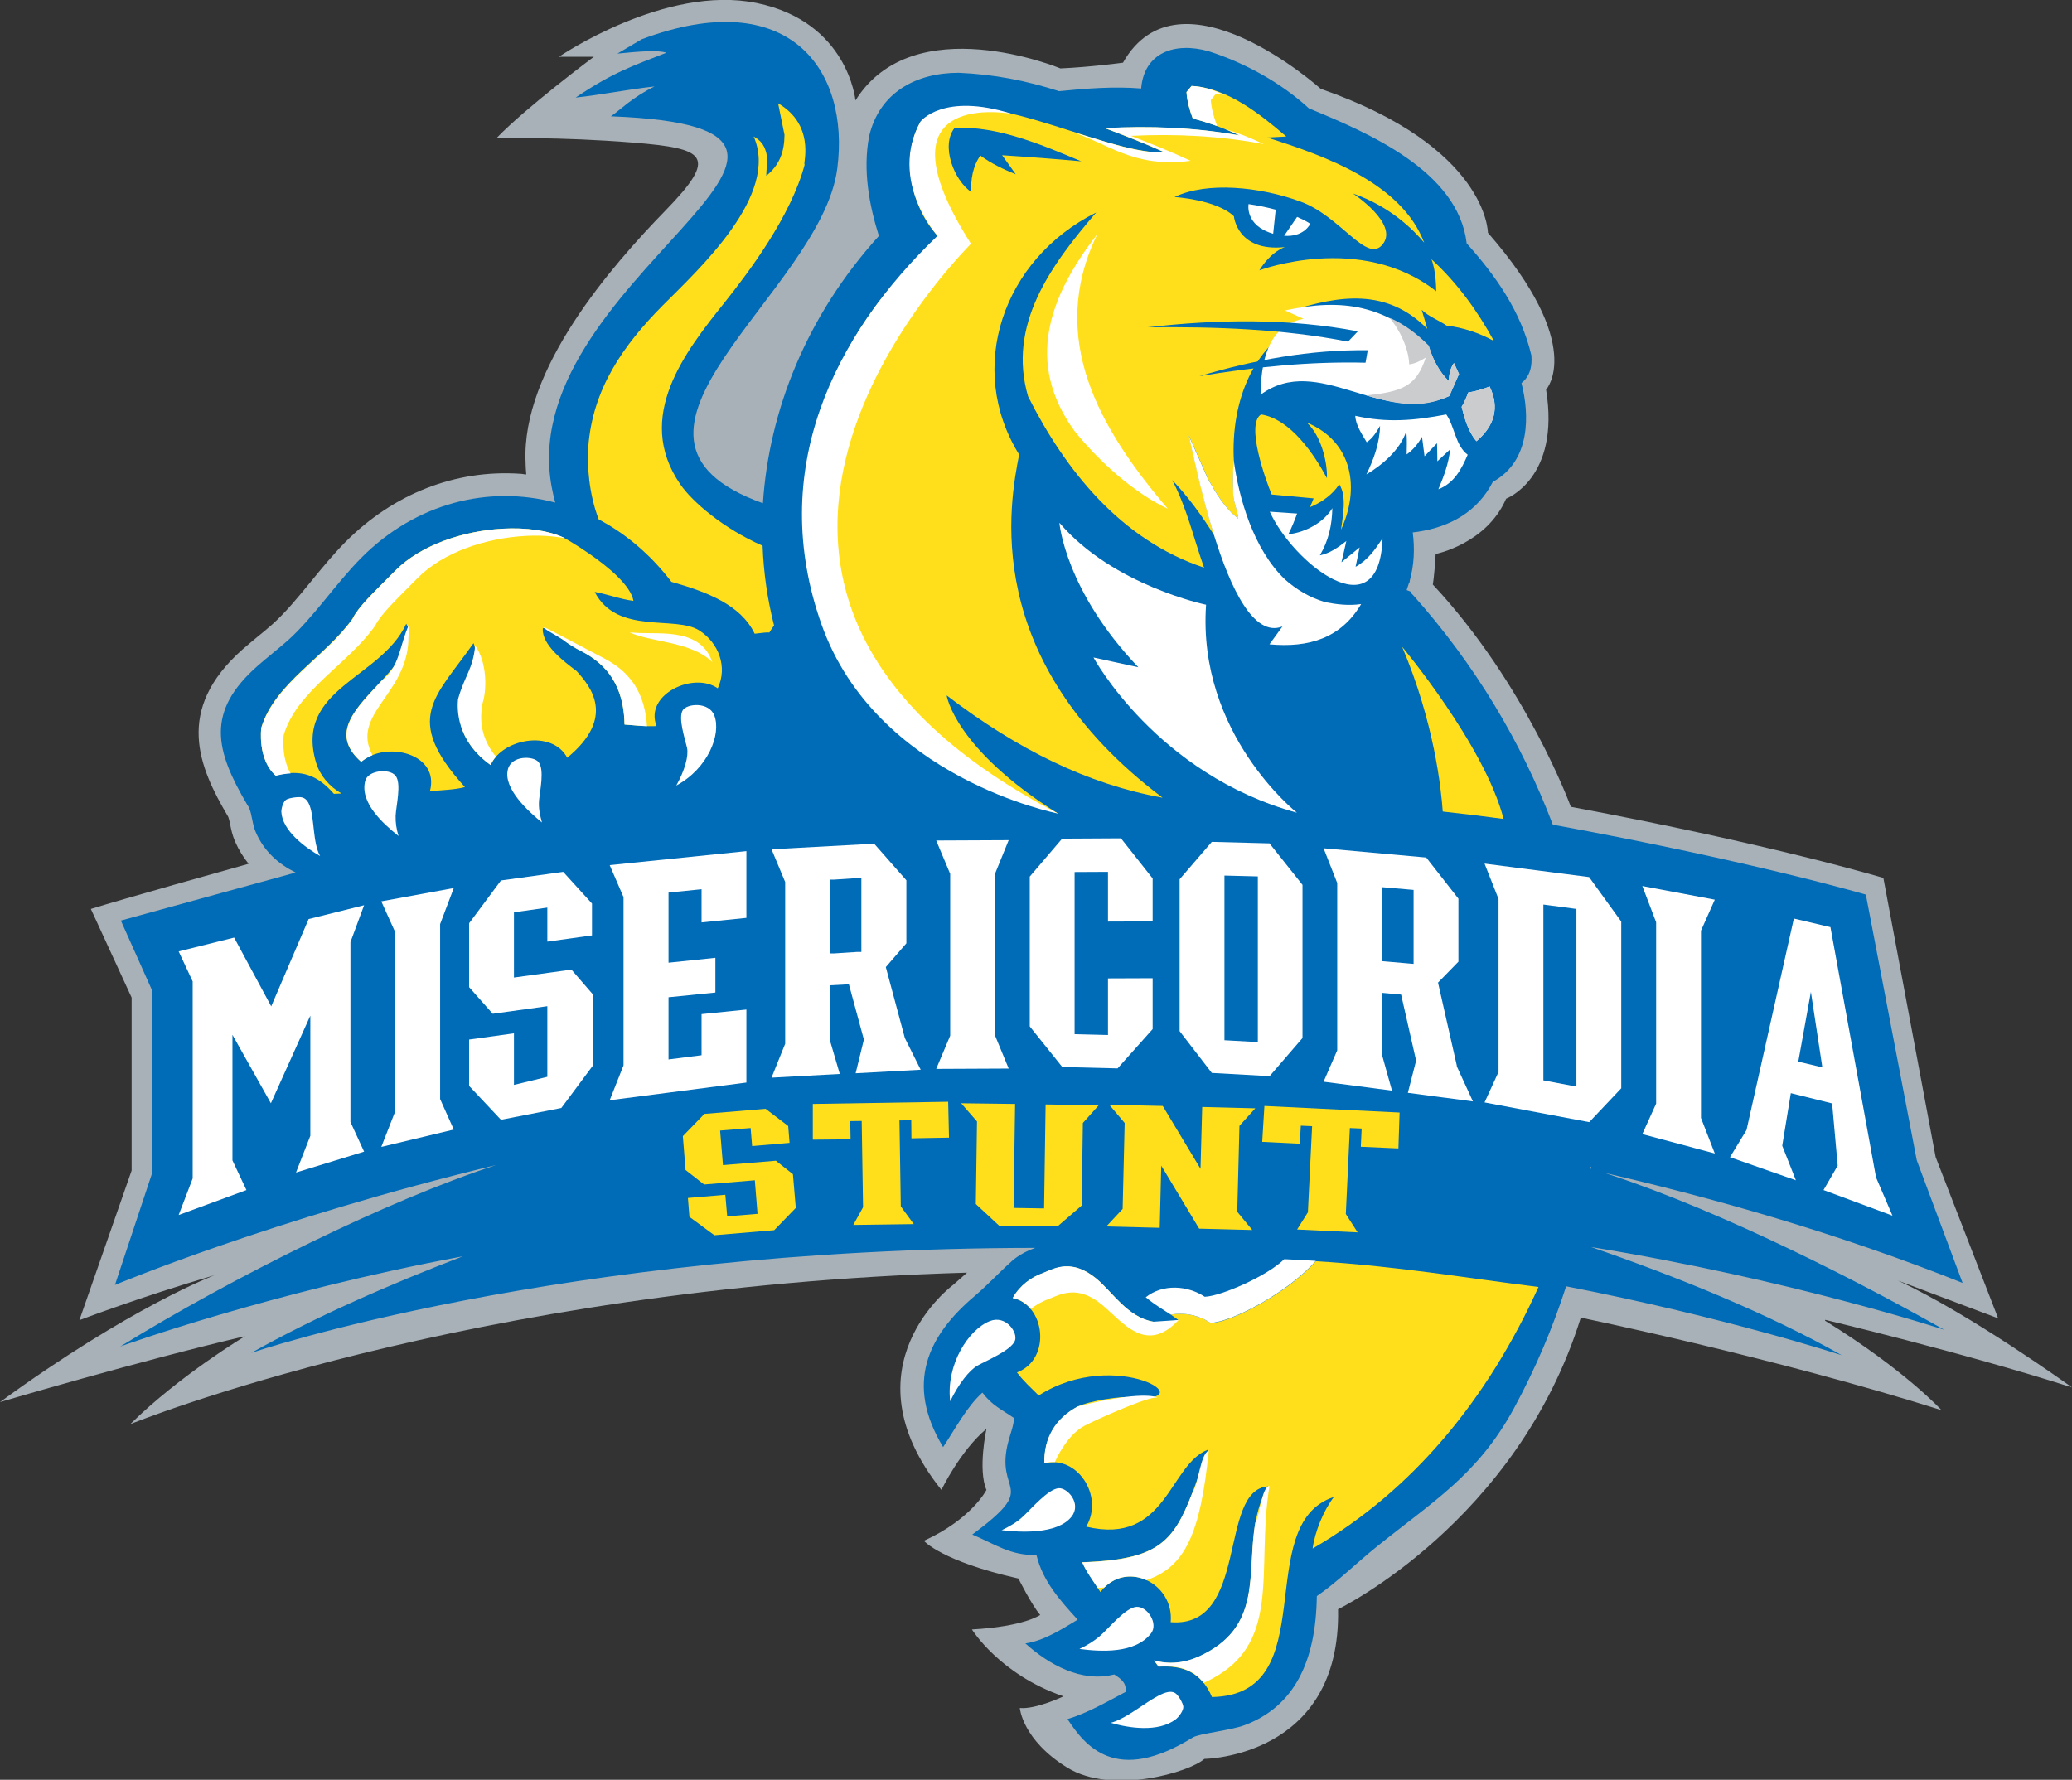
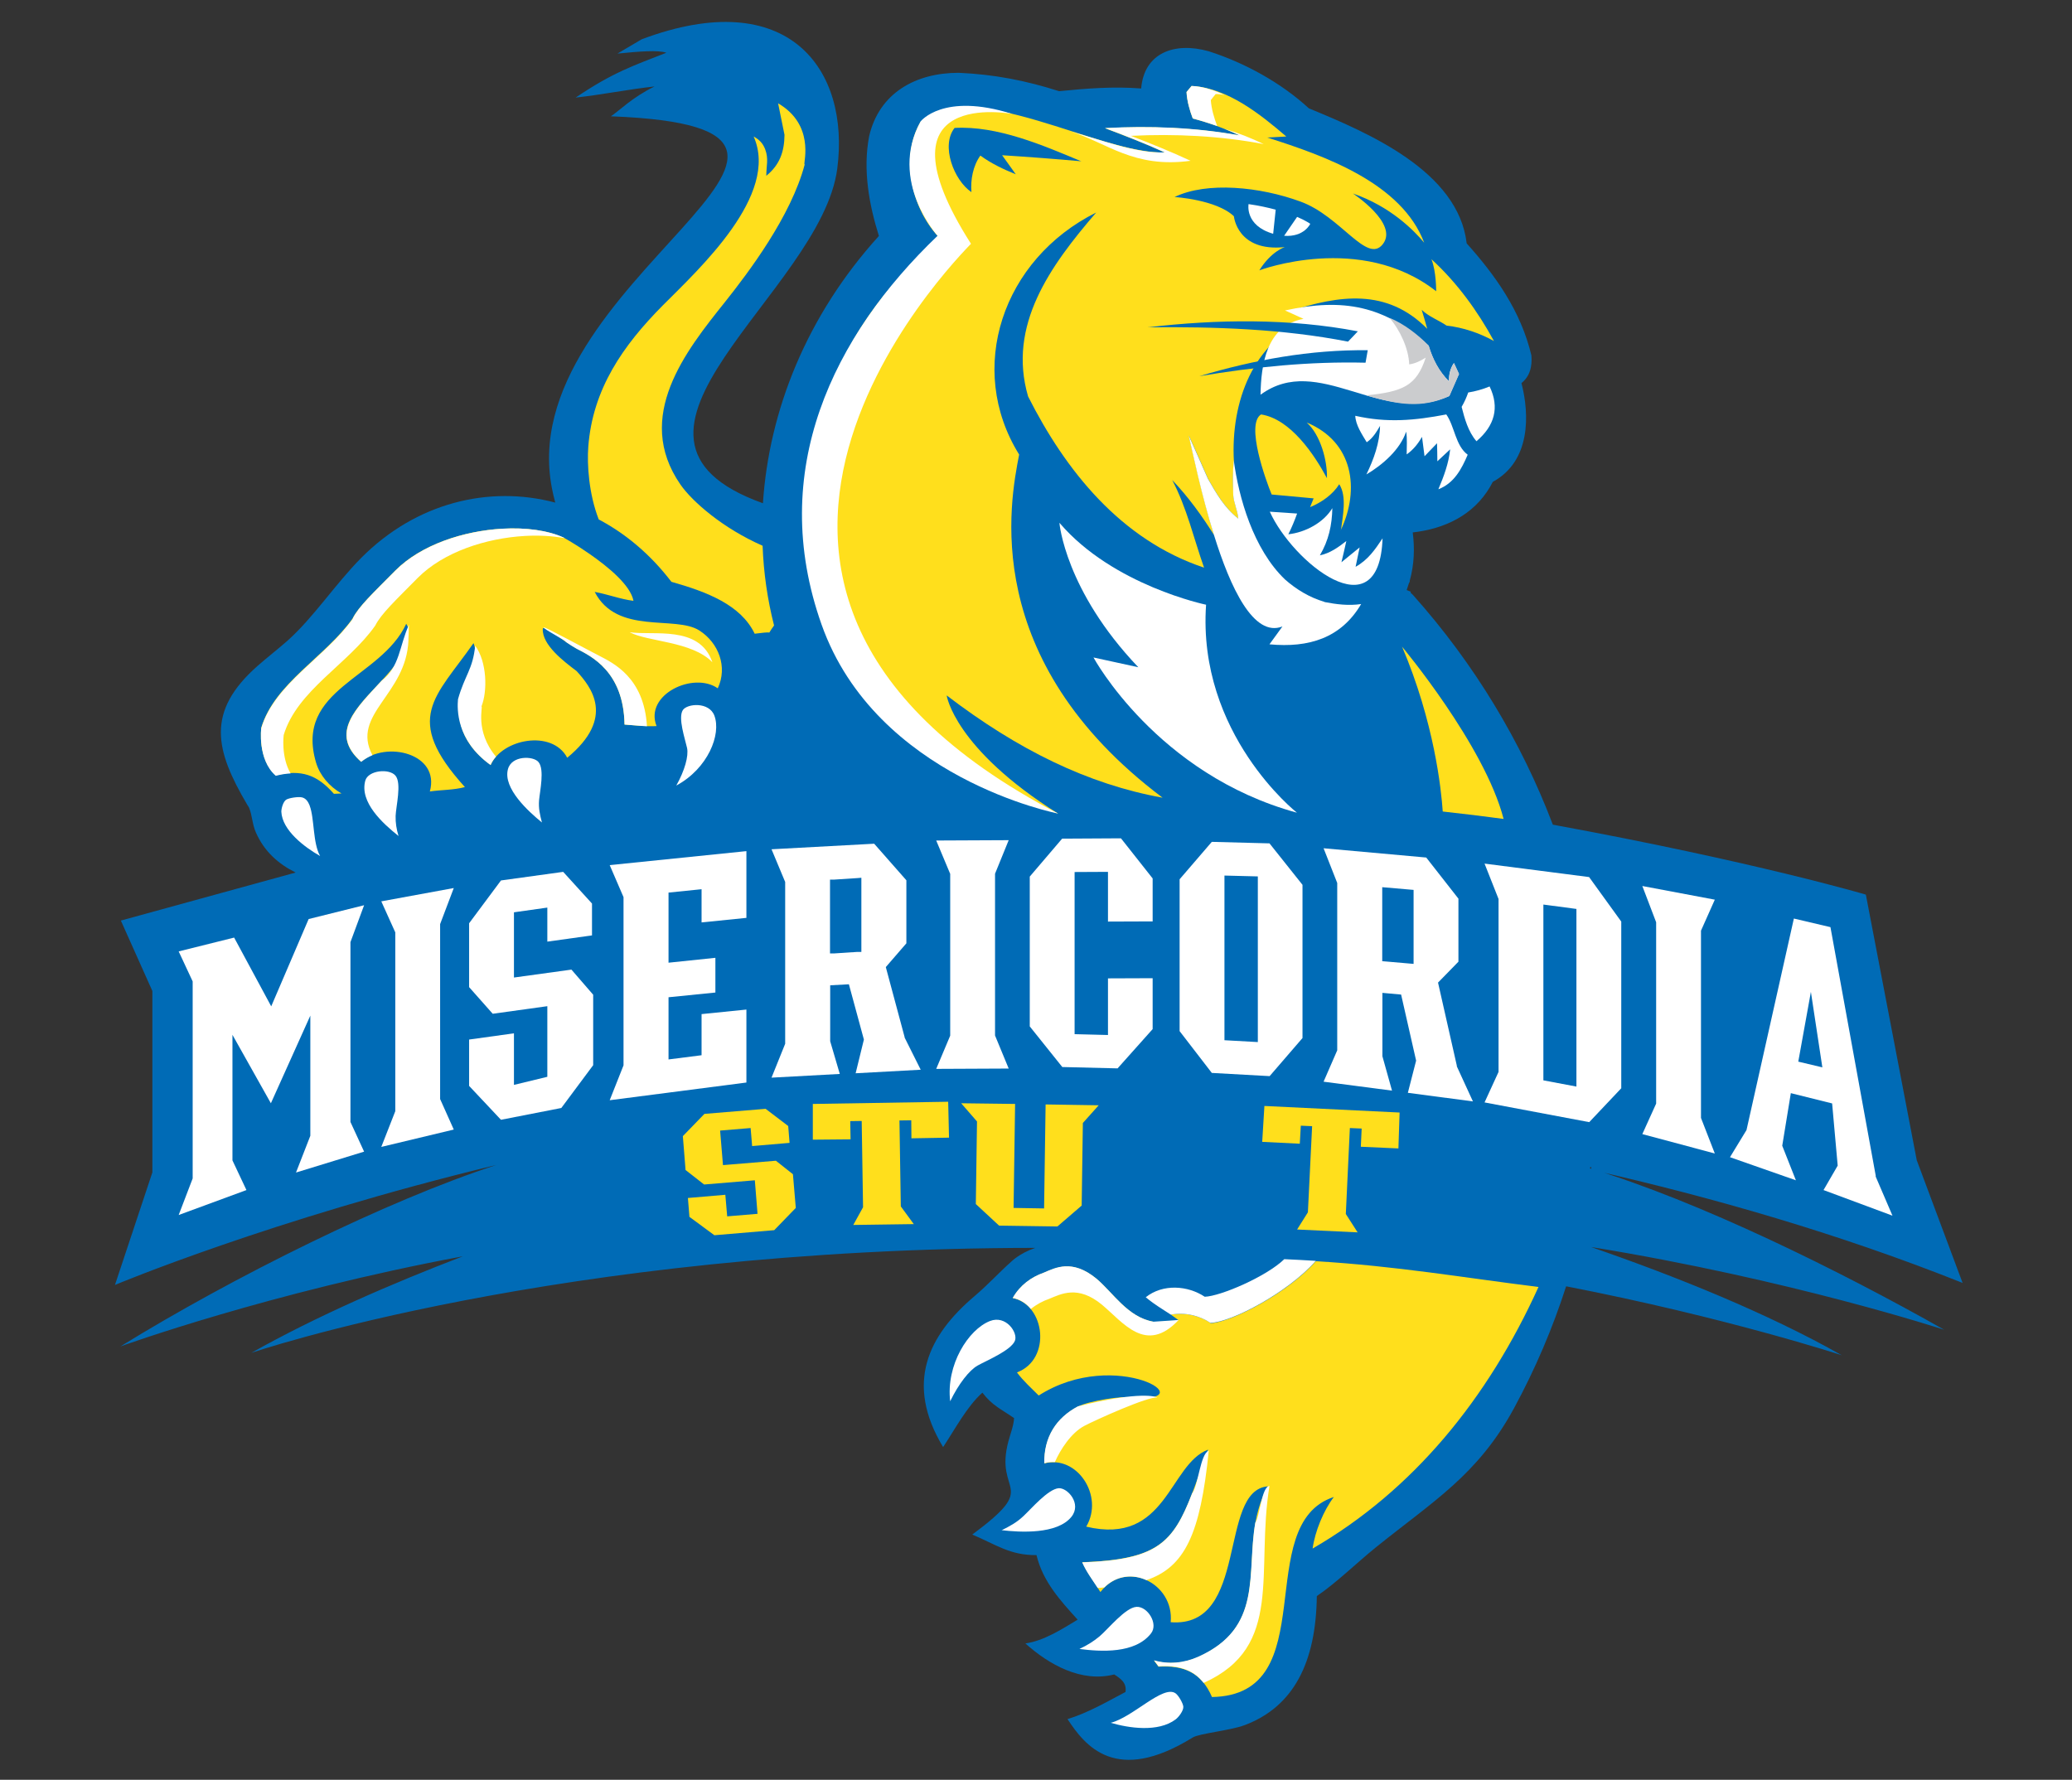
<svg xmlns="http://www.w3.org/2000/svg" id="Layer_2" data-name="Layer 2" viewBox="0 0 122.92 105.6">
  <rect x="0" y="0" width="122.92" height="105.6" fill="#333333" stroke="none" />
  <defs>
    <style>
      .cls-1, .cls-2 {
        fill: #fff;
      }

      .cls-3 {
        fill: #a7b1b7;
      }

      .cls-4 {
        fill: #ffdf1c;
      }

      .cls-2, .cls-5 {
        fill-rule: evenodd;
      }

      .cls-6, .cls-5 {
        fill: #006bb6;
      }

      .cls-7 {
        fill: #cbccce;
      }
    </style>
  </defs>
  <g id="Layer_1-2" data-name="Layer 1">
-     <path class="cls-3" d="m108.28,78.31s7.99,1.89,14.64,4.01c0,0-6.02-4.35-10.33-6.34l5.95,2.24-3.71-9.57-3.1-16.56s-6.55-1.98-18.54-4.22c0,0-2.64-7.24-8.19-13.19,0,0,.09-.43.17-1.81,0,0,3.02-.6,4.18-3.28,0,0,3.23-1.21,2.37-6.47,0,0,2.41-2.59-3.45-9.31,0,0,0-5.09-9.92-8.54,0,0-8.36-7.5-11.73-1.55,0,0-1.9.26-3.71.34,0,0-8.71-3.62-12.16,1.9,0,0-.43-4.66-5.86-5.78-5.43-1.12-11.73,3.19-11.73,3.19h2.07s-4.05,3.02-5.78,4.83c0,0,3.79-.09,8.11.26,4.31.35,5.09.78,1.9,4.05-3.19,3.28-8.54,9.4-8.28,14.92,0,0,0,.27.04.72-.12,0-.24-.04-.36-.04-3.83-.26-7.51,1.18-10.36,4.04-.73.74-1.4,1.55-2.05,2.35-.77.94-1.5,1.83-2.28,2.53-.28.25-.57.49-.88.74-.29.24-.59.49-.89.75-4.08,3.61-2.59,7.01-.88,9.91,0,0,.02.03.03.06.04.11.07.25.1.4.06.3.13.66.3,1.05.22.5.49.93.8,1.31-1.4.39-7.39,2.07-9.36,2.68l2.42,5.26v10.26l-3.1,8.88s3.62-1.38,8.02-2.67c0,0-4.95,1.86-12.73,7.53,0,0,8.25-2.44,14.54-3.91,0,0-3.89,2.33-6.81,5.22,0,0,19.92-8.14,49.64-8.99l-.83.73s-6.55,4.83-.69,12.16c0,0,1.12-2.33,2.67-3.62,0,0-.52,2.41,0,3.62,0,0-.86,1.72-3.71,3.02,0,0,1.03,1.21,5.61,2.24,0,0,.77,1.55,1.29,2.16,0,0-.95.69-4.05.86,0,0,1.64,2.67,5.43,3.97,0,0-1.64.78-2.59.69,0,0,.15,1.9,2.82,3.54,2.67,1.64,7.27.26,8.13-.52,0,0,8.11-.08,7.93-8.88,0,0,10.61-5.14,14.4-17.3,0,0,11.5,2.36,21.4,5.49,0,0-2.17-2.38-6.91-5.31Z" />
    <path class="cls-6" d="m94.33,69.31c.06-.35.11.47.16.12,7.05,1.6,14.6,3.76,21.94,6.69l-2.72-7.28-3.02-15.76s-6.59-1.95-18.57-4.15c-1.86-4.9-4.64-9.53-8.28-13.61-.05-.06-.11-.11-.16-.15,0-.02.01-.04.02-.06l-.25-.1.18-.55c.27-.96.3-1.93.18-2.87l.31-.04c1.93-.29,3.55-1.21,4.44-2.96,2.26-1.23,2.18-4.01,1.7-5.86.08-.06.17-.15.25-.25.24-.3.39-.73.34-1.39-.63-2.65-2.14-4.75-3.84-6.65-.5-4.3-5.89-6.58-9.36-8.01-1.64-1.51-3.79-2.7-5.95-3.39-2.03-.57-3.83.1-4,2.21-1.66-.13-3.25,0-4.87.16-1.97-.63-3.86-1-5.96-1.09-2.52,0-4.71,1.17-5.31,3.77-.38,2,0,4.06.58,5.91-4.29,4.73-6.52,10.37-6.88,15.86-11.03-3.95,3.45-12.5,4.41-19.85.77-5.88-2.88-10.95-11.6-7.68l-1.44.85c1.3-.13,2.42-.22,2.9-.05-1.96.77-3.16,1.16-5.38,2.66,1.57-.17,3.12-.49,4.68-.66-1.35.66-2.12,1.47-2.59,1.77,18.5.71-6.27,9.77-3.44,22.34,0,0,.04.21.14.58-3.93-1.04-8.24,0-11.5,3.27-1.54,1.55-2.84,3.55-4.39,4.93-.58.51-1.19.98-1.77,1.49-3.08,2.72-2.52,5-.61,8.24l.1.16c.2.47.19.99.41,1.48.5,1.14,1.35,1.88,2.36,2.38l-10.37,2.85,1.87,4.18v10.76l-2.22,6.68s9.28-3.9,22.63-7.12h0c-6.49,2.11-15.61,6.64-22.31,10.77,0,0,8.83-3.21,20.32-5.35-4.22,1.62-8.68,3.55-12.55,5.73,0,0,18.12-6.21,46.51-6.23-.94.32-1.43.82-1.43.82-.69.61-1.35,1.34-2.16,2.03-2.78,2.35-4.16,5.19-1.88,8.97.69-1.04,1.42-2.42,2.33-3.23.59.77,1.1.97,1.88,1.51-.03.47-.21.9-.33,1.35-.88,3.24,1.94,2.53-2.15,5.56,1.44.61,2.23,1.23,3.81,1.22.38,1.58,1.42,2.7,2.44,3.83-.96.58-2.02,1.26-3.1,1.41,1.39,1.25,3.32,2.34,5.27,1.84.39.25.75.5.67,1.04-1.14.6-2.23,1.24-3.44,1.61,1.04,1.58,2.86,3.92,7.43,1.09.39-.24,2.23-.41,3.1-.74,2.89-1.1,4.21-3.72,4.26-7.65,1.14-.77,2.41-2.01,3.49-2.88,3.42-2.76,6.05-4.3,8.2-8.25,1.28-2.36,2.31-4.79,3.1-7.25,9.52,1.85,16.35,4.09,16.35,4.09-4.4-2.49-9.8-4.67-14.87-6.42,11.84,1.92,20.95,4.91,20.95,4.91-6.25-3.54-14.54-7.62-21.02-9.58Z" />
    <path class="cls-6" d="m83.46,34.33l.17.13-.03.12c-.09-.08-.13-.17-.14-.25Z" />
    <polygon class="cls-1" points="16.07 65.46 18.41 60.26 18.41 67.39 17.56 69.57 21.6 68.33 20.79 66.57 20.79 55.9 21.6 53.71 18.31 54.53 16.09 59.71 13.89 55.63 10.6 56.45 11.43 58.23 11.43 69.92 10.6 72.09 14.62 70.61 13.79 68.85 13.79 61.4 16.07 65.46" />
    <polygon class="cls-1" points="22.62 53.48 23.45 55.32 23.45 65.93 22.62 68.05 26.92 67.02 26.11 65.21 26.11 54.83 26.92 52.69 22.62 53.48" />
    <polygon class="cls-1" points="33.41 51.73 29.72 52.24 27.83 54.78 27.83 58.57 29.23 60.15 32.47 59.7 32.47 63.89 30.49 64.37 30.49 61.31 27.83 61.68 27.83 64.43 29.72 66.44 33.3 65.74 35.19 63.2 35.19 59.02 33.9 57.53 30.49 58 30.49 54.13 32.47 53.85 32.47 55.87 35.12 55.5 35.12 53.61 33.41 51.73" />
    <polygon class="cls-1" points="36.17 51.33 36.99 53.23 36.99 63.21 36.17 65.28 44.28 64.23 44.28 59.9 41.62 60.17 41.62 62.61 39.66 62.86 39.66 59.17 42.44 58.89 42.44 56.83 39.66 57.12 39.66 52.96 41.62 52.76 41.62 54.73 44.28 54.46 44.28 50.5 36.17 51.33" />
    <path class="cls-1" d="m53.67,61.55l-1.12-4.17,1.22-1.41v-3.74l-1.91-2.17-6.09.33.81,1.94v9.6l-.81,2.01,4.05-.22-.57-1.94v-3.32l1.11-.06.89,3.28-.49,2,3.86-.21-.96-1.92Zm-2.57-9.18v4.11h-.24s-1.38.09-1.38.09h-.24s0-.27,0-.27v-4.11h.24s1.38-.09,1.38-.09l.24-.02v.29Z" />
    <path class="cls-1" d="m86.43,63.25l-1.12-4.95,1.21-1.24v-3.74l-1.91-2.44-6.09-.55.81,2.06v9.93l-.81,1.86,4.06.53-.57-2.04v-3.76l1.11.1.89,3.92-.49,1.91,3.86.51-.96-2.09Zm-2.57-10.17v4.11l-.24-.02-1.38-.12-.24-.02v-4.39l.24.02,1.38.12.24.02v.29Z" />
    <polygon class="cls-1" points="55.54 49.87 56.37 51.85 56.37 61.45 55.54 63.42 59.84 63.4 59.03 61.44 59.03 51.84 59.84 49.85 55.54 49.87" />
    <polygon class="cls-1" points="66.5 49.74 63.01 49.76 61.09 52.01 61.09 60.9 63.02 63.31 66.3 63.39 68.38 61.06 68.38 58.04 65.73 58.05 65.73 61.41 63.75 61.36 63.75 51.74 65.73 51.73 65.73 54.68 68.38 54.67 68.38 52.12 66.5 49.74" />
    <path class="cls-1" d="m75.33,50.04l-3.44-.09-1.91,2.22v9.01l1.91,2.48,3.43.19,1.95-2.26v-9.09l-1.95-2.45Zm-.71,11.79l-1.98-.11v-9.77l1.98.05v9.83Z" />
    <path class="cls-1" d="m94.28,52.04l-6.21-.8.83,2.1v10.26l-.83,1.81,6.21,1.17,1.9-2.01v-9.89l-1.9-2.63Zm-.76,12.43l-1.96-.37v-10.43l1.96.26v10.54Z" />
    <polygon class="cls-1" points="97.43 52.57 98.25 54.72 98.25 65.48 97.43 67.29 101.73 68.44 100.91 66.33 100.91 55.22 101.73 53.38 97.43 52.57" />
    <path class="cls-1" d="m111.28,69.78l-2.69-14.77-2.17-.51-2.81,12.55-.98,1.61,3.91,1.37-.81-2.05.51-3.12,2.45.61.33,3.69-.84,1.45,4.09,1.52-1-2.33Zm-4.6-6.78l.75-4.15.68,4.48-1.43-.34Z" />
    <path class="cls-1" d="m65.89,102.22c1.32-.33,3.11-2.27,3.85-1.75.17.12.44.58.46.79.02.23-.27.62-.46.76-1.04.78-2.79.51-3.84.2Zm-9.52-19.07c-.26-2.17,1.08-4.27,2.36-4.77.95-.37,1.67.69,1.48,1.17-.23.57-1.65,1.16-2.21,1.47-.5.28-1.13,1.09-1.63,2.12Zm3.04,7.65c.5-.25.9-.46,1.31-.85.47-.44,1.45-1.59,2.08-1.65.53-.04,1.39.92.76,1.7-.85,1.05-3.04.92-4.15.79Zm4.64,7.03c.43-.2.82-.44,1.18-.74.51-.43,1.53-1.71,2.19-1.75.65-.04,1.32,1,.86,1.58-.95,1.21-2.97,1.08-4.23.92Z" />
    <path class="cls-4" d="m71.81,78.49c-.66-.44-1.54-.64-2.35-.49,0,0-.01,0-.02-.01.16.11.31.21.46.33-2.53.72-3.59-1.39-4.86-2.45-1.44-1.18-2.43-.63-3.12-.35-.74.26-1.41.74-1.84,1.5,1.92.38,2.32,3.63.25,4.41.38.51.85.93,1.29,1.37,4.6-2.93,10,.5,5.49.12-.47-.12-2.52.2-3.15.53-1.29.68-2.03,1.82-2,3.38,1.92-.52,3.56,1.92,2.48,3.75,4.78,1.14,4.91-3.7,7.23-4.57-1.82,4.95-1.89,6.49-7.46,6.68.28.64.72,1.18,1.07,1.77,1.52-1.97,4.39-.51,4.17,1.79,4.67.37,2.8-7.84,5.77-8.06-2.04,3.59.65,7.98-4.14,10.13-.84.38-1.76.45-2.62.21l.27.36c1.47-.09,2.54.33,3.17,1.8,6.69-.12,2.29-10.25,7.23-11.87-.61.8-1.12,2.04-1.26,3.06,5.96-3.45,10.39-8.88,13.4-15.52-4.43-.55-8.4-1.24-13.21-1.53-1.64,1.87-5,3.63-6.25,3.68Z" />
    <path class="cls-1" d="m71.81,78.49c1.26-.04,4.61-1.81,6.25-3.68-.62-.04-1.24-.07-1.87-.1-1.06,1.03-3.78,2.2-4.72,2.23-.99-.66-2.47-.79-3.5.03.14.12.29.23.44.34.04.03.08.06.13.09.13.09.26.18.39.26.01,0,.02.02.03.02.16.1.32.21.48.31,0,0,.01,0,.02.01.82-.15,1.69.05,2.35.49Z" />
    <g>
      <path class="cls-1" d="m71.41,99.86c-.63-.82-1.53-1.06-2.68-.99l-.27-.36c.85.25,1.77.17,2.62-.21,3.85-1.72,2.86-4.91,3.39-7.96.27-.36.37-2.13.84-2.17-.83,5.07.88,9.52-3.88,11.67h-.02Z" />
      <path class="cls-1" d="m61.16,77.67c-.27-.33-.63-.57-1.08-.66.43-.76,1.1-1.24,1.84-1.5.68-.29,1.68-.83,3.12.35.99.83,1.86,2.3,3.39,2.56l1.49-.1c-1.94,2.06-3.28.15-4.55-.91-1.43-1.18-2.43-.63-3.12-.35-.4.14-.77.34-1.1.61Z" />
      <path class="cls-1" d="m62.58,86.75c-.2-.01-.42,0-.63.07-.03-1.56.71-2.7,2-3.38,3.7-.93,4.7-.57,4.7-.51-.47-.12-3.7,1.34-4.32,1.67-.79.42-1.42,1.4-1.75,2.15Z" />
      <path class="cls-1" d="m68,93.75c-.79-.36-1.75-.29-2.49.44l-.39.03c-.32-.49-.68-.97-.92-1.52,4.45-.15,5.39-1.16,6.52-4.09.37-.46.48-2.35.99-2.54-.5,4.99-1.43,6.91-3.71,7.69Z" />
    </g>
    <path class="cls-4" d="m20.93,36.68c-1.63,2.3-4.63,3.84-5.43,6.49,0,0-.25,1.87.86,2.83,1.53-.36,2.45-.03,3.45,1.1l.45-.02c-.73-.42-1.28-1.07-1.51-1.83-1.3-4.4,3.85-4.98,5.35-8.24l.1.19c.59,2.91-5.95,5.21-2.78,8,1.5-1.27,4.7-.49,4.08,1.76.69-.1,1.41-.08,2.08-.26-3.72-4.1-1.74-5.32.51-8.54.42.99-.49,2.42-.85,3.34.15-.05-.66,2.07,1.87,3.89.66-1.54,3.64-2.13,4.54-.43,2.9-2.39,1.4-4.21.56-5.14-.74-.56-2.06-1.55-2.01-2.51.01-.27,1.41.86,2.01,1.18.85.44,2.79,1.34,2.84,4.5.63.04,1.27.13,1.9.09-.74-1.87,2.19-3.25,3.63-2.24.6-1.27.05-2.7-1.09-3.43-1.43-.92-4.88.29-6.21-2.29.78.14,1.51.43,2.3.53-.17-.92-1.49-2.01-2.6-2.78-.83-.58-1.54-.97-1.54-.97-.92-.43-2.24-.61-3.65-.53-2.28.13-4.81.94-6.35,2.49-1.33,1.35-2.17,2.13-2.52,2.83Z" />
    <path class="cls-1" d="m18.37,47.8c.29.76.18,2.21.62,2.99-.92-.52-2.25-1.52-2.3-2.63,0-.2.11-.61.3-.72.18-.1.71-.18.92-.13.22.05.36.23.46.48Zm21.75-1.19c.5-.89.74-1.75.64-2.23-.12-.54-.55-1.79-.25-2.25.26-.39,1.56-.5,1.87.33.42,1.11-.38,3.14-2.26,4.15Zm-7.97,2.19c-.81-.66-2.31-2.02-2.02-3.15.21-.84,1.52-.81,1.82-.43.36.44.08,1.71.03,2.26-.04.48.05.86.17,1.32Zm-8.51.8c-.93-.74-2.32-2-1.97-3.28.17-.62,1.42-.74,1.79-.3.38.45.03,1.82.01,2.39-.01.41.05.79.17,1.18Z" />
    <path class="cls-1" d="m22.09,44.81c-.24.1-.46.23-.66.39-1.93-1.7-.25-3.22,1.21-4.81,1.09-.84,1.04-2.05,1.62-3.32l-.03.92c-.12,3.23-3.42,4.38-2.14,6.81Zm7.34.08c-.14.15-.25.32-.33.5-2.05-1.47-1.98-3.35-1.93-3.9.4-1.43.88-1.76,1.02-3.18.7.95.74,2.7.37,3.61.12-.04-.42,1.43.86,2.97Zm8.94-1.8c-.44-.02-.88-.07-1.32-.1-.05-3.15-1.99-4.06-2.84-4.5-.17-.09-.4-.24-.64-.4-.03-.12-1.35-.76-1.31-.87.02-.06,2.68,1.38,3.29,1.69.82.43,2.66,1.28,2.83,4.18Zm-1.02-5.58c1.38.22,4.15-.45,4.91,1.78-1.22-1.25-3.82-1.2-4.91-1.78Zm-16.42-.82c.35-.7,1.19-1.49,2.52-2.83,1.54-1.55,4.07-2.36,6.35-2.49,1.41-.08,2.72.1,3.65.53l.04.03c-.71-.13-1.52-.18-2.36-.13-2.28.13-4.81.94-6.35,2.49-1.33,1.35-2.17,2.13-2.52,2.83-1.62,2.3-4.63,3.84-5.43,6.49,0,0-.17,1.29.41,2.28-.27.01-.56.06-.88.14-1.1-.96-.86-2.83-.86-2.83.8-2.65,3.8-4.19,5.43-6.49Z" />
    <g>
      <path class="cls-4" d="m88.62,20.22c-.96-1.76-2.18-3.45-3.7-4.84.29.73.28,1.9.28,1.9-4.48-3.51-10.49-1.24-10.49-1.24.7-1.13,1.51-1.38,1.51-1.38-2.83.3-3.02-1.83-3.02-1.83-1.04-.99-3.52-1.14-3.52-1.14,1.92-.93,5.08-.61,7.47.27,2.4.87,3.95,3.74,4.89,2.52.94-1.22-1.78-3-1.78-3,2.23.77,3.61,2.18,4.23,2.92h0c-1.34-3.53-5.85-5.14-9.31-6.24.38-.02.75-.04,1.13-.06-1.52-1.3-3.48-2.89-5.62-3-.1.12-.2.24-.3.36.03.54.18,1.06.37,1.57.96.25,1.89.59,2.78,1.01-2.62-.47-5.32-.58-7.98-.43,1.2.45,2.39.92,3.55,1.44-3.93.09-11.35-4.52-14.49-1.83-1.22,2.04-.58,5.06,1.01,6.78.11,0,.22,0,.33.02-6.1,4.88-8.77,11.91-8.03,19.07.88,8.4,6.35,12.09,14.85,15.19-6.17-3.88-6.62-7.02-6.62-7.02,4.23,3.23,8.38,5.27,12.81,6.07-10.92-8.21-9.05-17.57-8.51-20.36-3.17-5.1-.99-11.59,4.57-14.36-2.73,3.17-5.27,6.69-4.04,10.91,2.21,4.38,5.49,8.51,10.44,10.16-.62-1.75-1.01-3.52-1.89-5.2.97,1.02,1.77,2.13,2.49,3.28-.74-2.39-1.25-4.87-1.5-5.91.39.86.77,1.71,1.14,2.57.5.87.98,1.72,1.8,2.36-.04-.46-.28-.96-.3-1.41-.03-.72-.04-1.29.03-2-.2-3.55,1.17-7.12,4.41-8.38-.36-.18-.72-.35-1.08-.53,2.9-.94,5.74-1.38,8.14,1.05-.11-.38-.21-.76-.33-1.13.42.41,1,.61,1.48.94.98.11,1.95.44,2.8.91Z" />
      <path class="cls-4" d="m79.54,31.46c1.15-2.44.74-5.25-2.02-6.39.82.73,1.23,2.27,1.2,3.3-.74-1.38-2.15-3.51-3.91-3.78-.93.59.3,3.95.63,4.75.83.08,1.66.15,2.49.23-.07.17-.14.34-.21.52.68-.28,1.35-.75,1.73-1.36.47.73.2,1.93.1,2.73Z" />
      <path class="cls-1" d="m80.4,24.67c1.9.43,3.52.28,5.4-.08.5.71.54,1.85,1.27,2.39-.36.84-.8,1.69-1.74,2.05.33-.78.61-1.53.7-2.37-.25.24-.51.47-.76.71,0-.36-.01-.71-.02-1.07-.25.26-.49.51-.74.77-.05-.38-.1-.77-.15-1.15-.23.4-.52.77-.91,1.04,0-.45.04-.91-.03-1.35-.36,1.06-1.38,1.96-2.36,2.54.44-.9.79-1.88.81-2.88-.21.36-.43.73-.79.97-.28-.47-.66-1.02-.68-1.58Z" />
      <path class="cls-1" d="m82.02,31.93c-.19,5.65-5.36,1.39-6.69-1.57.54.04,1.08.07,1.62.11-.15.42-.32.83-.52,1.23,1.02-.11,2.1-.7,2.61-1.55-.02,1.01-.22,1.92-.74,2.8.6-.12,1.11-.49,1.57-.85-.09.42-.19.84-.29,1.26.36-.29.72-.59,1.08-.88-.08.38-.16.77-.24,1.15.75-.42,1.15-1.02,1.6-1.69Z" />
      <path class="cls-1" d="m85.97,23.5c-4.05,1.8-7.74-2.6-11.19-.08.03-1.76.34-4.11,2.55-4.5-.37-.17-.73-.34-1.1-.5,3.46-.75,5.91-.29,8.52,2.09.23.78.61,1.53,1.21,2.12-.02-.37.07-.77.29-1.09.1.22.2.44.3.65-.19.44-.39.88-.58,1.32Z" />
      <path class="cls-1" d="m87.09,23.29c.44-.07.87-.19,1.28-.36.6,1.25.3,2.33-.78,3.25-.49-.57-.7-1.33-.88-2.04.16-.27.29-.56.39-.85Z" />
      <path class="cls-2" d="m72.21,7.48c-.48-.17-.96-.32-1.45-.45-.19-.5-.34-1.03-.37-1.57.1-.12.2-.24.3-.36.69.02,1.35.26,1.96.54-.17-.04-.35-.06-.53-.06-.1.12-.2.24-.29.36.04.53.19,1.04.38,1.54Z" />
      <path class="cls-2" d="m63.53,7.81c1.65.43,3.85,1.31,5.57,1.23-1.16-.53-2.35-.99-3.55-1.44,2.66-.15,5.36-.04,7.98.43-.29-.14-.59-.27-.89-.39.8.24,1.58.55,2.33.91-2.58-.49-5.25-.62-7.88-.49,1.19.46,2.38.94,3.54,1.48-3.39.46-4.96-1.08-7.1-1.73Z" />
      <path class="cls-7" d="m85.97,23.5c-1.63.75-2.99.52-4.93-.04,2.19-.22,2.99-.57,3.54-2.24-.31.19-.61.35-.98.4-.03-.92-.54-2.04-1.17-2.76.85.34,1.71,1.01,2.33,1.65.23.78.61,1.53,1.21,2.12-.02-.37.07-.77.29-1.09.1.22.2.44.3.65-.19.44-.39.88-.58,1.32Z" />
-       <path class="cls-7" d="m87.09,23.29c.44-.07.87-.19,1.28-.36.6,1.25.3,2.33-.78,3.25-.49-.57-.7-1.33-.88-2.04.16-.27.29-.56.39-.85Z" />
-       <path class="cls-2" d="m69.3,30.21c-4.07-4.75-7.2-10.16-4.2-16.32-2.88,3.71-4.3,7.63-1.35,11.69,1.42,1.76,3.46,3.63,5.55,4.62Z" />
      <path class="cls-5" d="m80.56,19.66c-4.06-.78-8.37-.72-12.47-.24,3.96-.04,8,.09,11.88.85.2-.21.4-.41.59-.62Z" />
      <path class="cls-5" d="m81.14,20.78c-3.41-.04-6.75.57-9.99,1.54,3.27-.55,6.54-.88,9.86-.8.04-.25.09-.49.13-.74Z" />
      <path class="cls-1" d="m74.07,12.11s-.24,1.27,1.46,1.76l.15-1.43c-.45-.12-.98-.24-1.61-.33Z" />
      <path class="cls-1" d="m76.95,12.87l-.77,1.12c1.19.09,1.55-.71,1.55-.71,0,0-.24-.18-.78-.41Z" />
      <path class="cls-1" d="m62.85,31.03s.33,4,4.68,8.56l-2.66-.58s3.75,6.94,12.07,9.21c0,0-5.92-4.66-5.39-12.34,0,0-5.52-1.14-8.69-4.85Z" />
      <path class="cls-6" d="m64.16,9.57c-1.57-.14-3.14-.26-4.71-.36.27.37.54.75.81,1.13-.74-.3-1.46-.64-2.1-1.11-.44.61-.59,1.44-.53,2.17-1.04-.7-1.83-2.76-1-3.81,2.55-.14,5.24,1.03,7.54,1.99Z" />
      <path class="cls-1" d="m60.04,6.76s-8.38-1.62-2.44,7.7c.74-.64-21.33,20.01,5.17,33.81,0,0-10.79-2.08-14.03-11.21-3.24-9.13.68-17.13,6.88-23.07,0,0-2.94-3.26-1.01-6.78,0,0,1.33-1.75,5.44-.45Z" />
      <path class="cls-1" d="m78.57,35.71c-.88-.26-1.66-.73-2.34-1.33-1.88-1.8-2.75-4.87-3.04-7.09,0,.02,0,.04,0,.07-.07.71-.05,1.28-.03,2,.02.46.27.96.3,1.41-.82-.64-1.3-1.49-1.8-2.36-.38-.86-.75-1.71-1.14-2.57.24,1.04.75,3.52,1.5,5.91.97,3.12,2.35,6.09,4.06,5.42-.26.36-.51.71-.77,1.06,2.34.22,4.25-.37,5.44-2.39-.74.11-1.46.02-2.18-.12Z" />
    </g>
    <path class="cls-4" d="m83.17,38.35c1.92,4.52,2.33,8.48,2.42,9.8,1.21.13,2.42.28,3.61.44-1.13-4.38-6.04-10.24-6.04-10.24Z" />
    <path class="cls-4" d="m47.72,9.75c-.04-.17.6-2.36-1.56-3.62l.38,1.87c-.01,1.01-.29,1.79-1.08,2.43,0-.61.15-1-.07-1.58-.15-.39-.38-.58-.68-.75,1.54,3.47-3.21,7.83-5.4,10.03-2.35,2.37-4.15,4.95-4.41,8.37-.08,1.05.03,2.81.62,4.32,1.61.85,3.08,2.09,4.31,3.7,2.12.6,4.12,1.37,4.94,3.08.45-.06.78-.09.87-.07.08-.14.18-.28.28-.42-.39-1.53-.62-3.12-.68-4.73-2.33-1.02-4.17-2.61-4.88-3.64-2.77-4.02.32-7.91,2.64-10.81,1.4-1.76,3.93-5.1,4.74-8.18Z" />
    <polygon class="cls-4" points="45.42 65.79 41.79 66.09 40.51 67.41 40.67 69.42 41.77 70.28 44.78 70.03 44.94 72.02 43.14 72.17 43.03 70.89 40.81 71.08 40.9 72.2 42.38 73.29 45.93 72.99 47.21 71.67 47.04 69.67 46.03 68.87 42.89 69.13 42.72 67.08 44.53 66.93 44.62 68 46.84 67.81 46.76 66.81 45.42 65.79" />
    <polygon class="cls-4" points="56.3 67.5 56.25 65.37 48.22 65.5 48.22 67.62 50.46 67.6 50.44 66.52 51.11 66.51 51.12 66.52 51.2 71.63 50.62 72.68 54.21 72.63 53.44 71.58 53.44 71.58 53.36 66.48 54.06 66.47 54.07 67.54 56.3 67.5" />
    <path class="cls-4" d="m57.03,65.47l.93,1.07-.07,4.9,1.38,1.28,3.46.05,1.44-1.24.07-4.9.94-1.05-3.15-.05-.09,6.17-1.81-.03.09-6.17-3.18-.04Z" />
-     <polygon class="cls-4" points="73.53 66.8 74.47 65.76 72.13 65.7 72.13 65.7 71.32 65.68 71.22 69.35 68.98 65.62 65.81 65.55 66.72 66.63 66.6 71.73 65.63 72.77 68.8 72.85 68.89 69.16 71.14 72.9 71.95 72.92 74.29 72.98 73.4 71.9 73.53 66.8" />
    <polygon class="cls-4" points="82.96 68.14 83.03 66.01 75.01 65.62 74.88 67.75 77.11 67.86 77.17 66.79 77.84 66.82 77.84 66.83 77.59 71.93 76.95 72.95 80.54 73.12 79.84 72.03 79.84 72.03 80.08 66.93 80.78 66.96 80.73 68.04 82.96 68.14" />
  </g>
</svg>